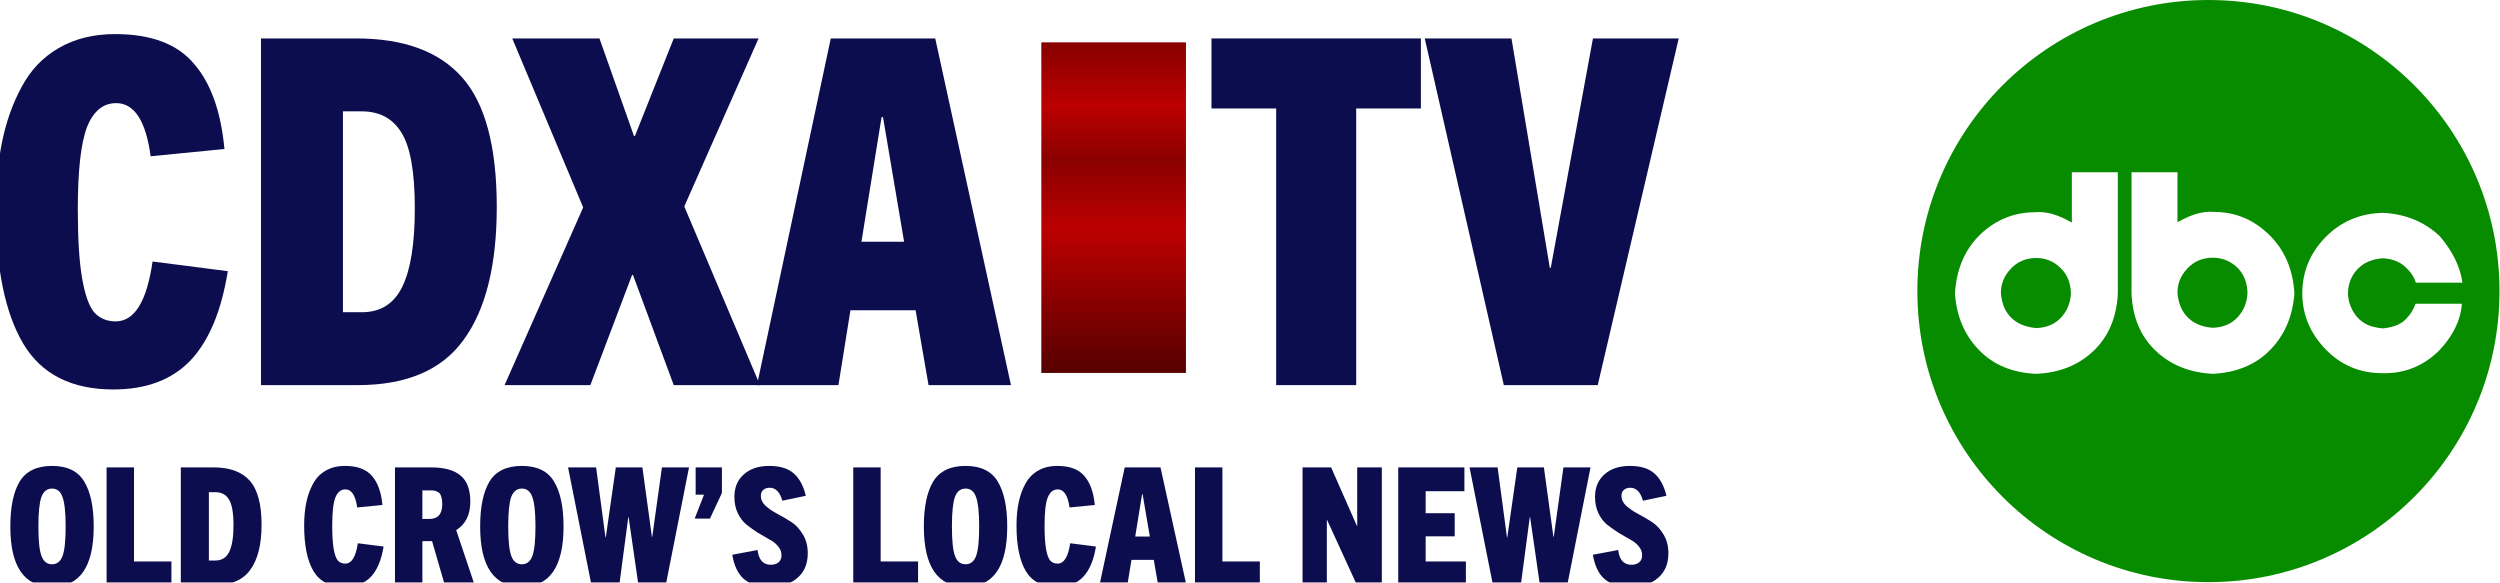
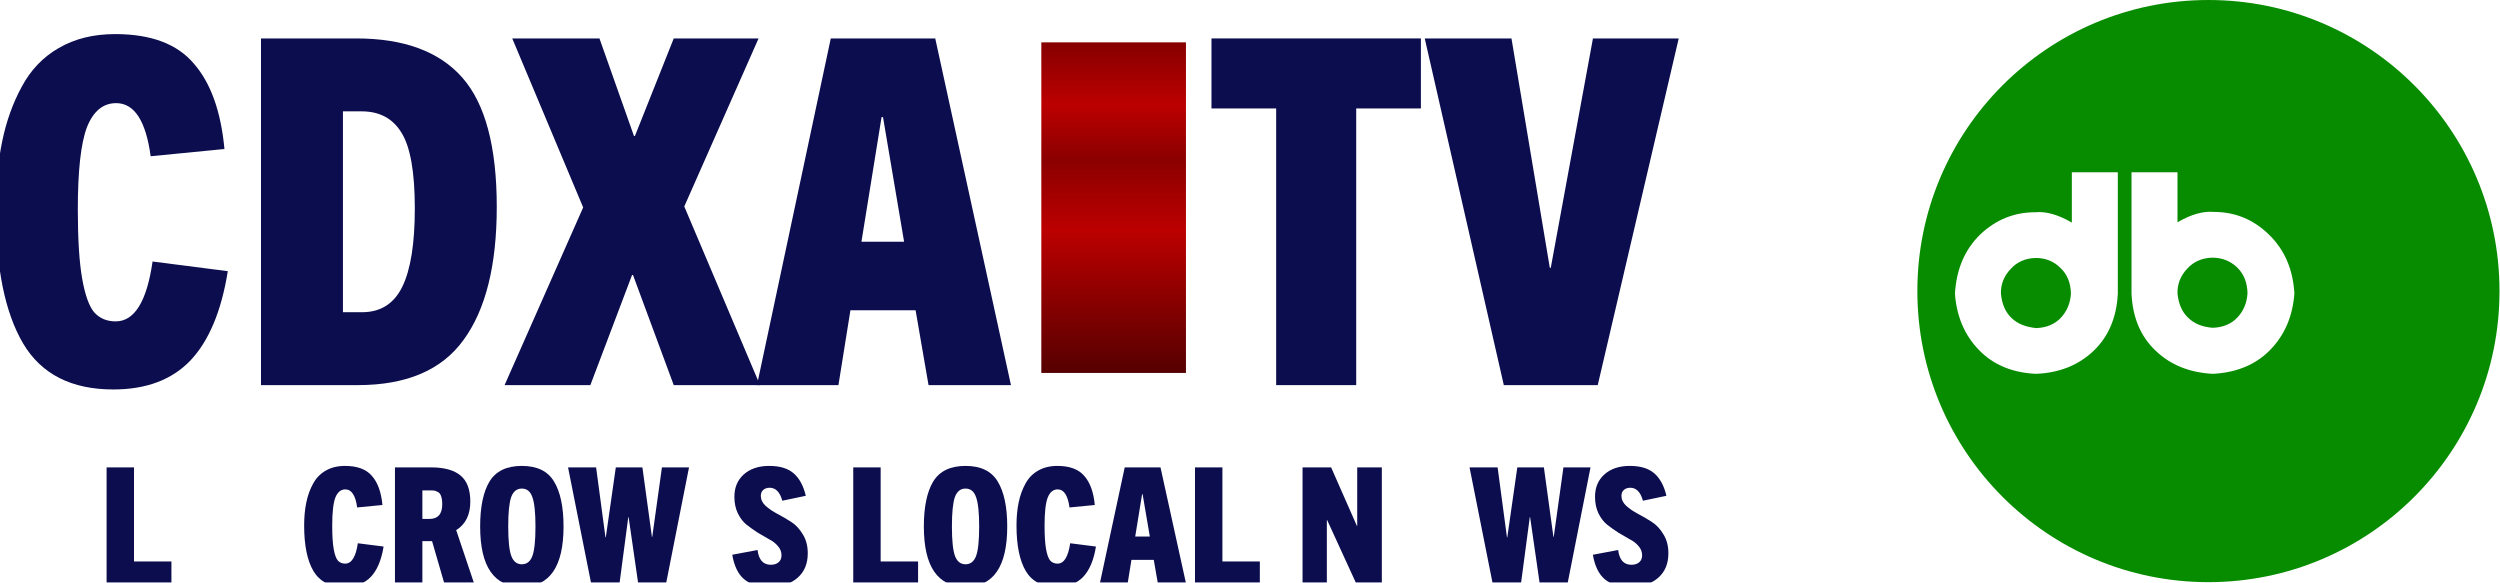
<svg xmlns="http://www.w3.org/2000/svg" width="2420" height="564" viewBox="0 0 2420 564" fill="none">
  <g filter="url(#filter0_i_811_12)">
    <path d="M151.687 249.141L224.516 258.489C218.331 297.127 206.27 325.949 188.333 344.957C170.397 363.652 145.502 373 113.649 373C73.138 373 44.068 358.199 26.441 328.598C8.814 298.685 0 255.373 0 198.663C0 174.67 2.01 152.859 6.03 133.228C10.051 113.598 16.39 95.837 25.049 79.946C33.708 63.743 45.614 51.279 60.768 42.554C76.23 33.518 94.476 29 115.505 29C150.141 29 175.5 38.504 191.581 57.511C207.971 76.207 217.867 103.783 221.269 140.239L149.832 147.25C145.193 112.975 134.06 95.837 116.433 95.837C103.753 95.837 94.321 103.627 88.136 119.207C82.261 134.786 79.323 161.272 79.323 198.663C79.323 227.33 80.714 249.609 83.498 265.5C86.281 281.391 90.147 292.297 95.094 298.217C100.352 304.138 107.31 307.098 115.969 307.098C134.215 307.098 146.121 287.779 151.687 249.141Z" fill="#0C0D4E" />
    <path d="M350.342 368.793H256.639V33.206H348.95C395.029 33.206 429.201 45.826 451.467 71.065C473.733 96.304 484.866 138.058 484.866 196.326C484.866 252.725 474.197 295.569 452.858 324.859C431.829 354.149 397.657 368.793 350.342 368.793ZM335.962 298.217H354.517C372.453 298.217 385.442 289.96 393.482 273.446C401.523 256.931 405.543 231.692 405.543 197.728C405.543 162.518 401.214 138.058 392.555 124.348C384.205 110.638 371.371 103.783 354.053 103.783H335.962V298.217Z" fill="#0C0D4E" />
    <path d="M739.678 368.793H656.181L616.751 262.228H615.824L575.466 368.793H492.433L568.508 196.793L499.855 33.206H584.28L617.679 127.62H618.607L656.181 33.206H738.287L666.386 195.859L739.678 368.793Z" fill="#0C0D4E" />
    <path d="M982.608 368.793H902.821L890.297 296.348H827.209L815.613 368.793H736.754L808.191 33.206H909.315L982.608 368.793ZM857.361 109.391L837.879 229.978H879.163L858.753 109.391H857.361Z" fill="#0C0D4E" />
    <path d="M1316.8 368.793H1239.33V100.978H1176.71V33.206H1379.42V100.978H1316.8V368.793Z" fill="#0C0D4E" />
    <path d="M1550.61 368.793H1459.69L1383.15 33.206H1467.11L1504.22 255.217H1505.15L1545.97 33.206H1629L1550.61 368.793Z" fill="#0C0D4E" />
  </g>
  <g filter="url(#filter1_i_811_12)">
-     <path d="M94.716 505.659C94.716 544.553 81.263 564 54.358 564C27.453 564 14 544.553 14 505.659C14 486.689 17.019 472.17 23.057 462.102C29.2 452.034 39.634 447 54.358 447C69.082 447 79.462 452.034 85.5 462.102C91.644 472.17 94.716 486.689 94.716 505.659ZM44.189 534.273C46.202 539.572 49.591 542.221 54.358 542.221C59.125 542.221 62.514 539.572 64.527 534.273C66.539 528.974 67.546 519.436 67.546 505.659C67.546 492.2 66.539 482.715 64.527 477.204C62.62 471.693 59.23 468.937 54.358 468.937C49.485 468.937 46.043 471.693 44.03 477.204C42.123 482.715 41.17 492.2 41.17 505.659C41.17 519.436 42.176 528.974 44.189 534.273Z" fill="#0C0D4E" />
    <path d="M169.942 562.569H107.181V448.431H133.716V539.519H169.942V562.569Z" fill="#0C0D4E" />
-     <path d="M211.118 562.569H179.023V448.431H210.642C226.425 448.431 238.13 452.723 245.756 461.307C253.383 469.891 257.196 484.092 257.196 503.91C257.196 523.092 253.542 537.664 246.233 547.626C239.03 557.588 227.325 562.569 211.118 562.569ZM206.193 538.565H212.548C218.692 538.565 223.141 535.757 225.895 530.14C228.649 524.523 230.026 515.939 230.026 504.387C230.026 492.412 228.543 484.092 225.577 479.429C222.717 474.766 218.321 472.435 212.39 472.435H206.193V538.565Z" fill="#0C0D4E" />
    <path d="M350.375 521.874L375.321 525.053C373.202 538.194 369.071 547.997 362.927 554.462C356.784 560.821 348.257 564 337.346 564C323.47 564 313.513 558.966 307.475 548.898C301.437 538.724 298.418 523.993 298.418 504.705C298.418 496.545 299.107 489.126 300.484 482.45C301.861 475.773 304.032 469.732 306.998 464.327C309.964 458.817 314.042 454.577 319.233 451.61C324.529 448.537 330.779 447 337.982 447C349.845 447 358.531 450.232 364.04 456.697C369.654 463.056 373.043 472.435 374.208 484.834L349.739 487.219C348.151 475.561 344.337 469.732 338.299 469.732C333.956 469.732 330.726 472.382 328.607 477.681C326.595 482.98 325.588 491.988 325.588 504.705C325.588 514.455 326.065 522.033 327.018 527.437C327.972 532.842 329.296 536.552 330.991 538.565C332.791 540.579 335.175 541.586 338.141 541.586C344.39 541.586 348.468 535.015 350.375 521.874Z" fill="#0C0D4E" />
    <path d="M463.544 562.569H434.626L422.233 519.807H412.858V562.569H386.324V448.431H421.279C434.096 448.431 443.63 451.08 449.879 456.379C456.129 461.572 459.254 469.944 459.254 481.496C459.254 494.319 454.699 503.539 445.59 509.156L463.544 562.569ZM412.858 498.346H419.532C427.9 498.346 432.084 493.63 432.084 484.198C432.084 480.913 431.713 478.264 430.972 476.25C430.336 474.236 429.224 472.859 427.635 472.117C426.152 471.375 424.987 470.951 424.139 470.845C423.292 470.739 421.968 470.686 420.167 470.686H412.858V498.346Z" fill="#0C0D4E" />
    <path d="M549.506 505.659C549.506 544.553 536.053 564 509.148 564C482.242 564 468.79 544.553 468.79 505.659C468.79 486.689 471.809 472.17 477.846 462.102C483.99 452.034 494.424 447 509.148 447C523.871 447 534.252 452.034 540.29 462.102C546.434 472.17 549.506 486.689 549.506 505.659ZM498.979 534.273C500.991 539.572 504.381 542.221 509.148 542.221C513.914 542.221 517.304 539.572 519.317 534.273C521.329 528.974 522.336 519.436 522.336 505.659C522.336 492.2 521.329 482.715 519.317 477.204C517.41 471.693 514.02 468.937 509.148 468.937C504.275 468.937 500.833 471.693 498.82 477.204C496.913 482.715 495.96 492.2 495.96 505.659C495.96 519.436 496.966 528.974 498.979 534.273Z" fill="#0C0D4E" />
    <path d="M648.407 562.569H622.031L612.498 496.598H612.18L603.441 562.569H576.589L553.868 448.431H581.038L590.094 516.151H590.412L600.104 448.431H625.845L635.06 515.674H635.378L644.752 448.431H670.969L648.407 562.569Z" fill="#0C0D4E" />
-     <path d="M691.215 498.029H676.438L685.495 474.819H677.392V448.431H702.814V473.23L691.215 498.029Z" fill="#0C0D4E" />
    <path d="M784.01 475.932L761.289 480.701C758.959 472.329 754.881 468.143 749.055 468.143C746.406 468.143 744.288 468.885 742.699 470.368C741.216 471.746 740.475 473.601 740.475 475.932C740.475 479.535 742.01 482.768 745.082 485.629C748.26 488.49 752.073 491.087 756.522 493.418C760.971 495.75 765.42 498.346 769.869 501.208C774.318 504.069 778.078 508.096 781.15 513.289C784.328 518.376 785.917 524.47 785.917 531.571C785.917 541.745 782.58 549.693 775.907 555.416C769.339 561.139 760.389 564 749.055 564C738.25 564 729.935 561.51 724.109 556.529C718.389 551.548 714.629 543.705 712.828 533.001L737.297 528.391C738.462 537.929 742.752 542.698 750.167 542.698C753.239 542.698 755.728 541.904 757.635 540.314C759.541 538.724 760.495 536.446 760.495 533.478C760.495 530.193 759.329 527.226 756.999 524.576C754.775 521.927 751.968 519.754 748.578 518.058C745.294 516.257 741.64 514.137 737.615 511.7C733.695 509.156 730.041 506.56 726.651 503.91C723.367 501.261 720.56 497.605 718.23 492.942C716.006 488.279 714.893 482.927 714.893 476.886C714.893 467.878 717.912 460.671 723.95 455.266C730.094 449.755 738.303 447 748.578 447C758.959 447 766.903 449.437 772.411 454.312C777.919 459.187 781.786 466.394 784.01 475.932Z" fill="#0C0D4E" />
    <path d="M892.703 562.569H829.942V448.431H856.476V539.519H892.703V562.569Z" fill="#0C0D4E" />
    <path d="M979.003 505.659C979.003 544.553 965.551 564 938.646 564C911.74 564 898.288 544.553 898.288 505.659C898.288 486.689 901.307 472.17 907.344 462.102C913.488 452.034 923.922 447 938.646 447C953.369 447 963.75 452.034 969.788 462.102C975.932 472.17 979.003 486.689 979.003 505.659ZM928.477 534.273C930.489 539.572 933.879 542.221 938.646 542.221C943.412 542.221 946.802 539.572 948.815 534.273C950.827 528.974 951.833 519.436 951.833 505.659C951.833 492.2 950.827 482.715 948.815 477.204C946.908 471.693 943.518 468.937 938.646 468.937C933.773 468.937 930.33 471.693 928.318 477.204C926.411 482.715 925.458 492.2 925.458 505.659C925.458 519.436 926.464 528.974 928.477 534.273Z" fill="#0C0D4E" />
    <path d="M1039.93 521.874L1064.88 525.053C1062.76 538.194 1058.63 547.997 1052.48 554.462C1046.34 560.821 1037.81 564 1026.9 564C1013.02 564 1003.07 558.966 997.03 548.898C990.992 538.724 987.973 523.993 987.973 504.705C987.973 496.545 988.662 489.126 990.039 482.45C991.416 475.773 993.587 469.732 996.553 464.327C999.519 458.817 1003.6 454.577 1008.79 451.61C1014.08 448.537 1020.33 447 1027.54 447C1039.4 447 1048.09 450.232 1053.59 456.697C1059.21 463.056 1062.6 472.435 1063.76 484.834L1039.29 487.219C1037.71 475.561 1033.89 469.732 1027.85 469.732C1023.51 469.732 1020.28 472.382 1018.16 477.681C1016.15 482.98 1015.14 491.988 1015.14 504.705C1015.14 514.455 1015.62 522.033 1016.57 527.437C1017.53 532.842 1018.85 536.552 1020.55 538.565C1022.35 540.579 1024.73 541.586 1027.7 541.586C1033.95 541.586 1038.02 535.015 1039.93 521.874Z" fill="#0C0D4E" />
    <path d="M1152.46 562.569H1125.13L1120.84 537.929H1099.24L1095.26 562.569H1068.25L1092.72 448.431H1127.36L1152.46 562.569ZM1109.56 474.342L1102.89 515.356H1117.03L1110.04 474.342H1109.56Z" fill="#0C0D4E" />
    <path d="M1223.52 562.569H1160.75V448.431H1187.29V539.519H1223.52V562.569Z" fill="#0C0D4E" />
    <path d="M1341.61 562.569H1317.62L1288.7 499.459H1288.39V562.569H1264.87V448.431H1292.52L1317.46 505.023H1317.78V448.431H1341.61V562.569Z" fill="#0C0D4E" />
-     <path d="M1422.97 562.569H1357.5V448.431H1421.54V471.481H1384.04V492.783H1412.16V515.197H1384.04V539.519H1422.97V562.569Z" fill="#0C0D4E" />
    <path d="M1521.06 562.569H1494.68L1485.15 496.598H1484.83L1476.09 562.569H1449.24L1426.52 448.431H1453.69L1462.74 516.151H1463.06L1472.75 448.431H1498.49L1507.71 515.674H1508.03L1517.4 448.431H1543.62L1521.06 562.569Z" fill="#0C0D4E" />
    <path d="M1617.09 475.932L1594.37 480.701C1592.04 472.329 1587.96 468.143 1582.14 468.143C1579.49 468.143 1577.37 468.885 1575.78 470.368C1574.3 471.746 1573.56 473.601 1573.56 475.932C1573.56 479.535 1575.09 482.768 1578.17 485.629C1581.34 488.49 1585.16 491.087 1589.61 493.418C1594.05 495.75 1598.5 498.346 1602.95 501.208C1607.4 504.069 1611.16 508.096 1614.23 513.289C1617.41 518.376 1619 524.47 1619 531.571C1619 541.745 1615.66 549.693 1608.99 555.416C1602.42 561.139 1593.47 564 1582.14 564C1571.33 564 1563.02 561.51 1557.19 556.529C1551.47 551.548 1547.71 543.705 1545.91 533.001L1570.38 528.391C1571.54 537.929 1575.83 542.698 1583.25 542.698C1586.32 542.698 1588.81 541.904 1590.72 540.314C1592.62 538.724 1593.58 536.446 1593.58 533.478C1593.58 530.193 1592.41 527.226 1590.08 524.576C1587.86 521.927 1585.05 519.754 1581.66 518.058C1578.38 516.257 1574.72 514.137 1570.7 511.7C1566.78 509.156 1563.12 506.56 1559.73 503.91C1556.45 501.261 1553.64 497.605 1551.31 492.942C1549.09 488.279 1547.98 482.927 1547.98 476.886C1547.98 467.878 1551 460.671 1557.03 455.266C1563.18 449.755 1571.39 447 1581.66 447C1592.04 447 1599.99 449.437 1605.49 454.312C1611 459.187 1614.87 466.394 1617.09 475.932Z" fill="#0C0D4E" />
  </g>
  <rect x="1008" y="41" width="140" height="320" fill="url(#paint0_linear_811_12)" />
  <circle cx="2137.76" cy="281.761" r="281.761" fill="#078C00" />
  <path d="M1971.07 317.596C1981.09 317.203 1989.05 313.858 1994.94 307.562C2000.83 301.266 2004.08 293.494 2004.67 284.246C2004.47 273.818 2001.03 265.456 1994.35 259.16C1987.87 252.863 1980.01 249.715 1970.78 249.715C1960.76 249.912 1952.6 253.454 1946.32 260.34C1939.83 267.227 1936.69 275.195 1936.89 284.246C1937.87 294.478 1941.31 302.348 1947.2 307.857C1952.9 313.366 1960.86 316.613 1971.07 317.596ZM2005.55 166.782C2013.02 166.782 2027.85 166.782 2050.05 166.782C2050.05 186.458 2050.05 225.613 2050.05 284.246C2048.87 307.267 2041.11 325.664 2026.77 339.436C2012.23 353.406 1993.66 360.883 1971.07 361.867C1948.09 360.883 1929.62 353.209 1915.67 338.846C1901.72 324.483 1893.96 306.283 1892.39 284.246C1893.76 260.635 1901.92 241.55 1916.85 226.99C1931.98 212.627 1949.76 205.445 1970.19 205.445C1980.6 204.461 1992.39 207.806 2005.55 215.48C2005.55 204.658 2005.55 188.425 2005.55 166.782Z" fill="white" />
  <path d="M2141.99 317.301C2152.01 316.908 2159.97 313.563 2165.86 307.267C2171.76 300.971 2175 293.199 2175.59 283.951C2175.39 273.523 2172.05 265.161 2165.57 258.865C2158.89 252.568 2150.93 249.42 2141.7 249.42C2131.68 249.617 2123.52 253.159 2117.24 260.045C2110.75 266.932 2107.61 274.9 2107.81 283.951C2108.79 294.182 2112.23 302.053 2118.12 307.562C2123.82 313.268 2131.78 316.514 2141.99 317.301ZM2107.81 215.184C2120.97 207.511 2132.76 204.166 2143.17 205.15C2163.6 205.15 2181.28 212.43 2196.21 226.99C2211.34 241.55 2219.59 260.537 2220.97 283.951C2219.4 305.988 2211.64 324.188 2197.69 338.551C2183.74 352.914 2165.17 360.686 2141.99 361.867C2119.4 360.686 2100.93 353.209 2086.59 339.436C2072.05 325.664 2064.29 307.168 2063.31 283.951C2063.31 257.979 2063.31 218.923 2063.31 166.782C2070.77 166.782 2085.61 166.782 2107.81 166.782C2107.81 174.849 2107.81 190.983 2107.81 215.184Z" fill="white" />
-   <path d="M2338.26 293.986C2345.72 293.986 2360.65 293.986 2383.05 293.986C2382.07 309.529 2374.9 324.483 2361.54 338.846C2346.41 353.997 2328.33 361.473 2307.31 361.277C2284.92 361.473 2266.15 353.701 2251.03 337.961C2236.1 322.417 2228.63 304.414 2228.63 283.951C2228.63 263.095 2236.1 244.993 2251.03 229.646C2266.15 214.299 2284.82 206.429 2307.02 206.035C2328.83 207.216 2347.1 214.791 2361.83 228.761C2374.21 243.321 2381.48 258.274 2383.64 273.621C2373.62 273.621 2358.59 273.621 2338.55 273.621C2337.18 268.899 2334.52 264.57 2330.59 260.635C2324.9 254.142 2316.94 250.601 2306.72 250.01C2296.7 250.601 2288.65 253.946 2282.56 260.045C2276.27 266.341 2273.03 274.31 2272.83 283.951C2273.03 290.444 2274.8 296.445 2278.14 301.954C2281.48 307.66 2286.19 311.891 2292.28 314.645C2294.44 315.629 2296.7 316.318 2299.06 316.711C2301.42 317.301 2303.97 317.695 2306.72 317.892C2318.12 316.711 2326.17 312.973 2330.89 306.676C2333.64 303.922 2336.09 299.692 2338.26 293.986Z" fill="white" />
  <defs>
    <filter id="filter0_i_811_12" x="-4" y="29" width="1633" height="348" filterUnits="userSpaceOnUse" color-interpolation-filters="sRGB">
      <feFlood flood-opacity="0" result="BackgroundImageFix" />
      <feBlend mode="normal" in="SourceGraphic" in2="BackgroundImageFix" result="shape" />
      <feColorMatrix in="SourceAlpha" type="matrix" values="0 0 0 0 0 0 0 0 0 0 0 0 0 0 0 0 0 0 127 0" result="hardAlpha" />
      <feOffset dx="-4" dy="4" />
      <feGaussianBlur stdDeviation="2" />
      <feComposite in2="hardAlpha" operator="arithmetic" k2="-1" k3="1" />
      <feColorMatrix type="matrix" values="0 0 0 0 1 0 0 0 0 1 0 0 0 0 1 0 0 0 0.5 0" />
      <feBlend mode="normal" in2="shape" result="effect1_innerShadow_811_12" />
    </filter>
    <filter id="filter1_i_811_12" x="10" y="447" width="1609" height="121" filterUnits="userSpaceOnUse" color-interpolation-filters="sRGB">
      <feFlood flood-opacity="0" result="BackgroundImageFix" />
      <feBlend mode="normal" in="SourceGraphic" in2="BackgroundImageFix" result="shape" />
      <feColorMatrix in="SourceAlpha" type="matrix" values="0 0 0 0 0 0 0 0 0 0 0 0 0 0 0 0 0 0 127 0" result="hardAlpha" />
      <feOffset dx="-4" dy="4" />
      <feGaussianBlur stdDeviation="2" />
      <feComposite in2="hardAlpha" operator="arithmetic" k2="-1" k3="1" />
      <feColorMatrix type="matrix" values="0 0 0 0 1 0 0 0 0 1 0 0 0 0 1 0 0 0 0.5 0" />
      <feBlend mode="normal" in2="shape" result="effect1_innerShadow_811_12" />
    </filter>
    <linearGradient id="paint0_linear_811_12" x1="1078" y1="41" x2="1078" y2="361" gradientUnits="userSpaceOnUse">
      <stop stop-color="#860000" />
      <stop offset="0.188" stop-color="#BC0000" />
      <stop offset="0.356" stop-color="#8B0000" />
      <stop offset="0.567" stop-color="#BC0000" />
      <stop offset="1" stop-color="#560000" />
    </linearGradient>
  </defs>
</svg>